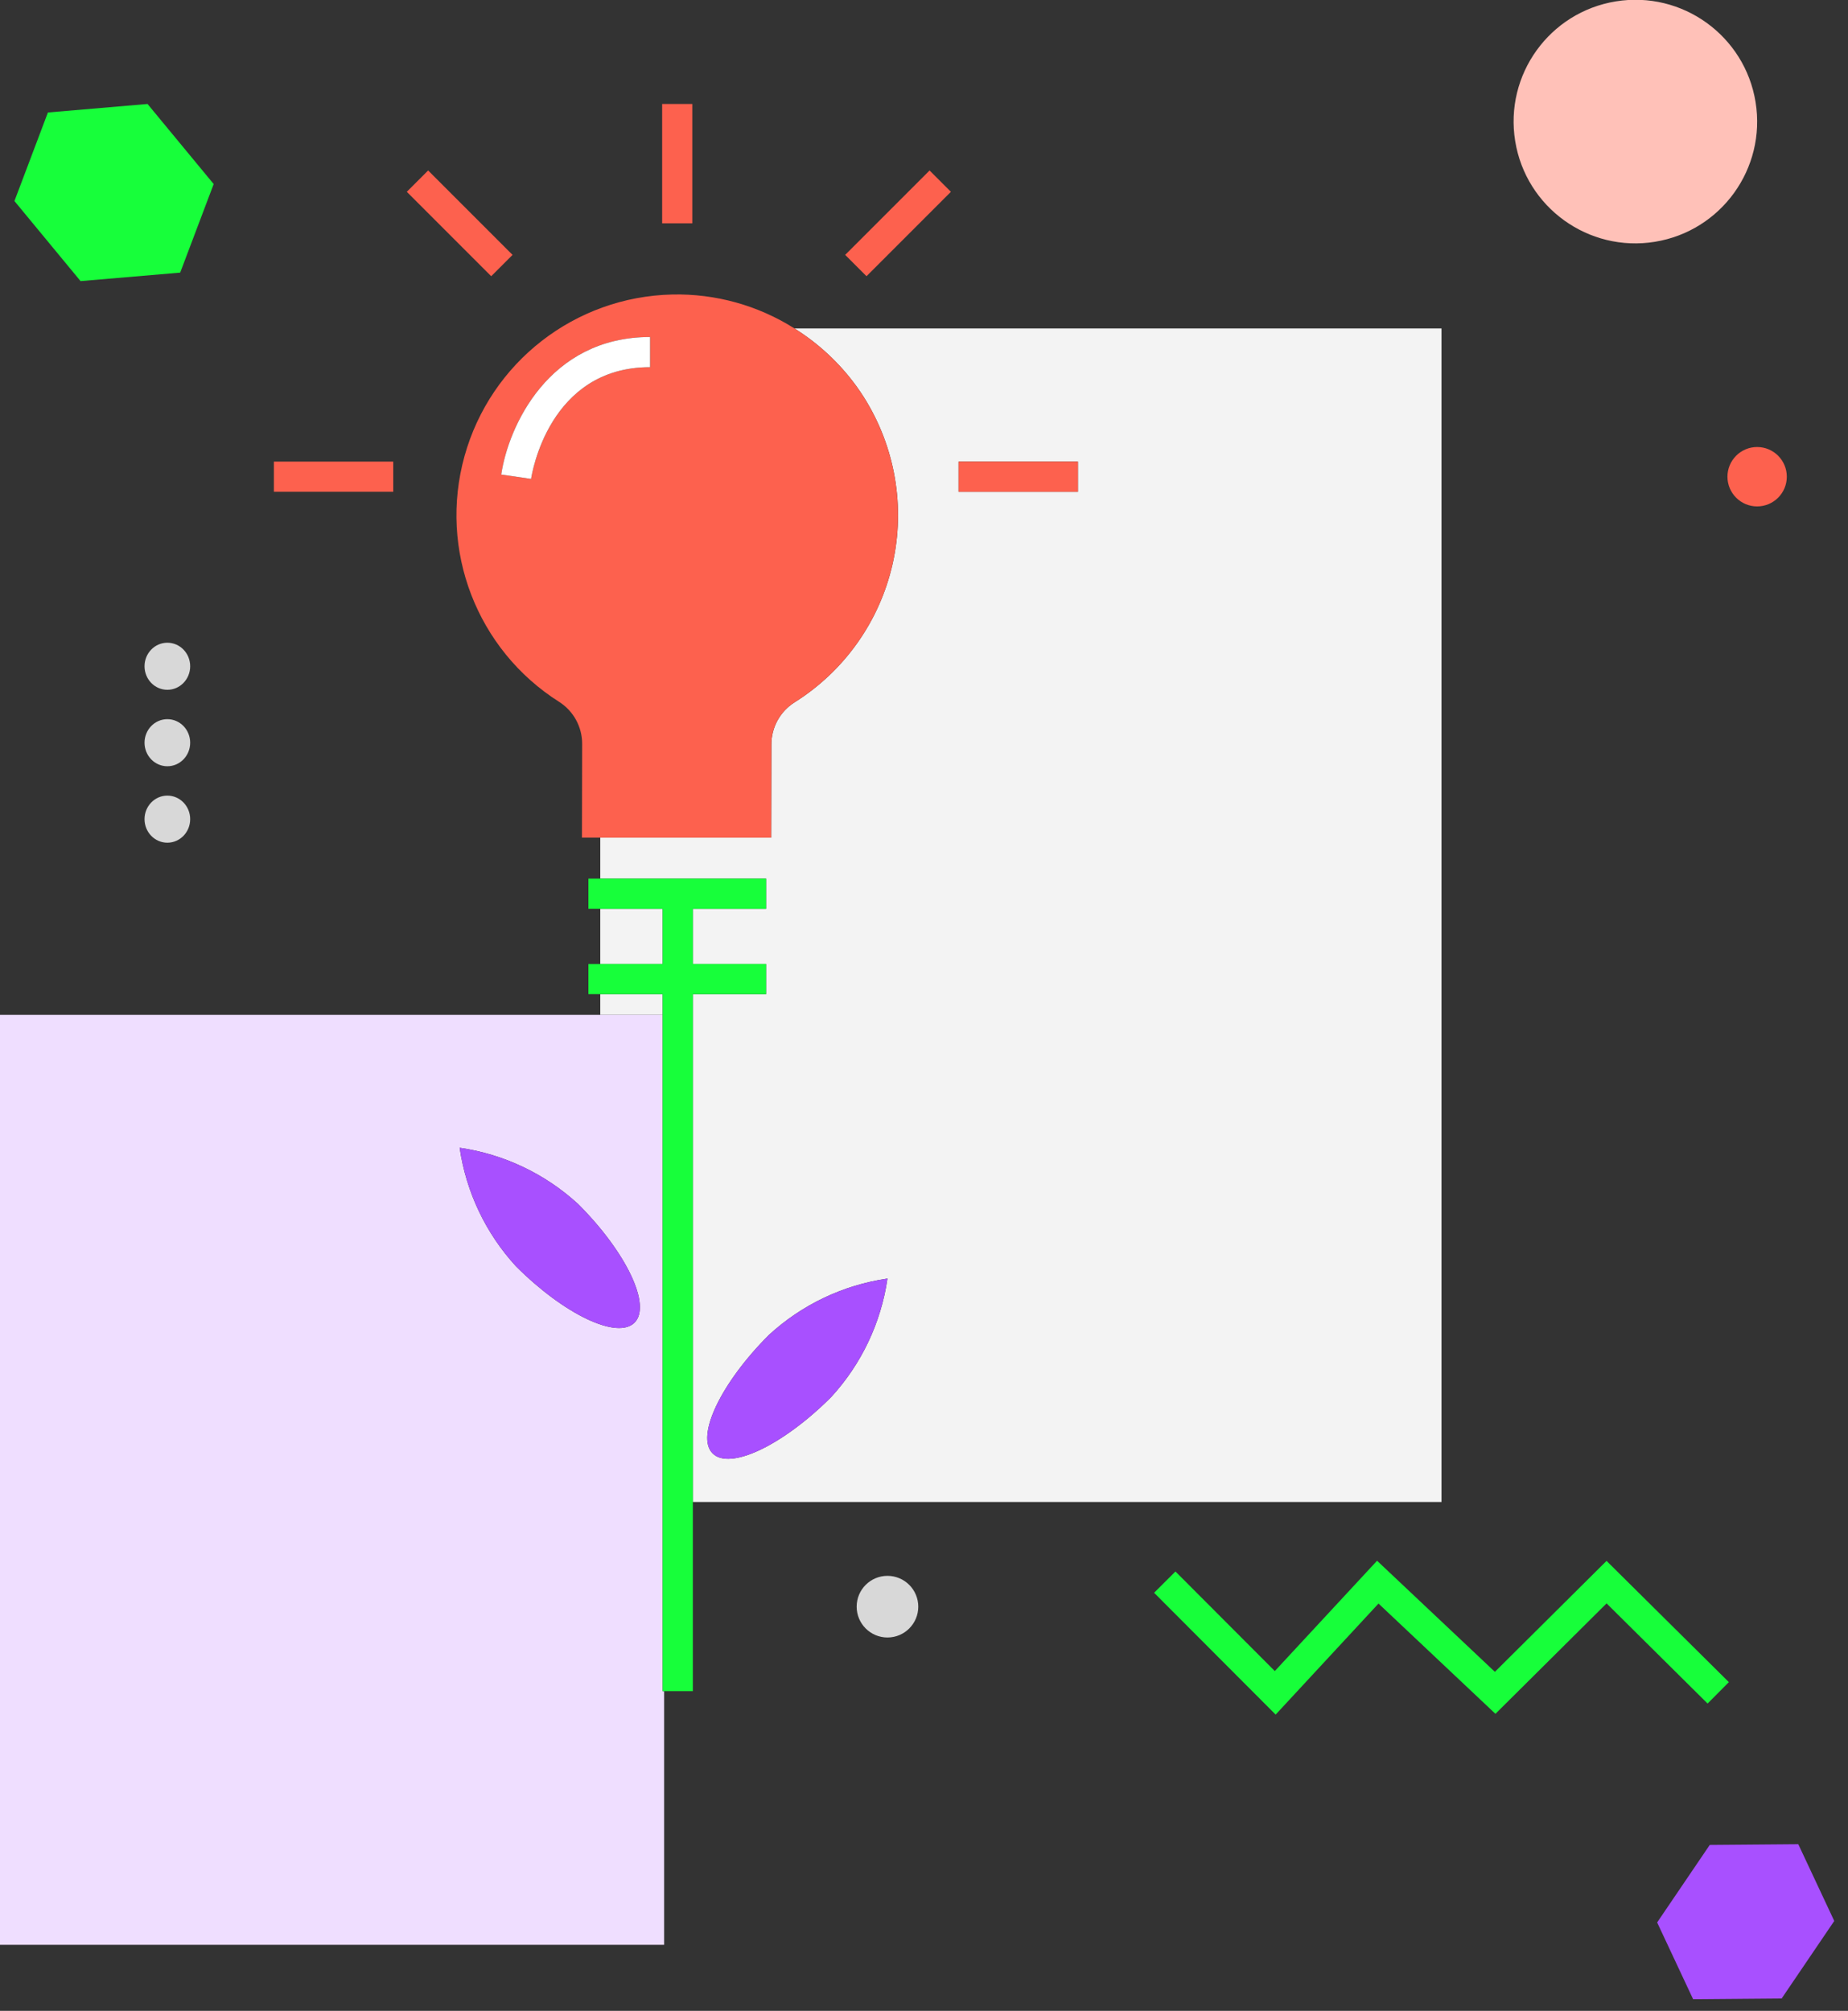
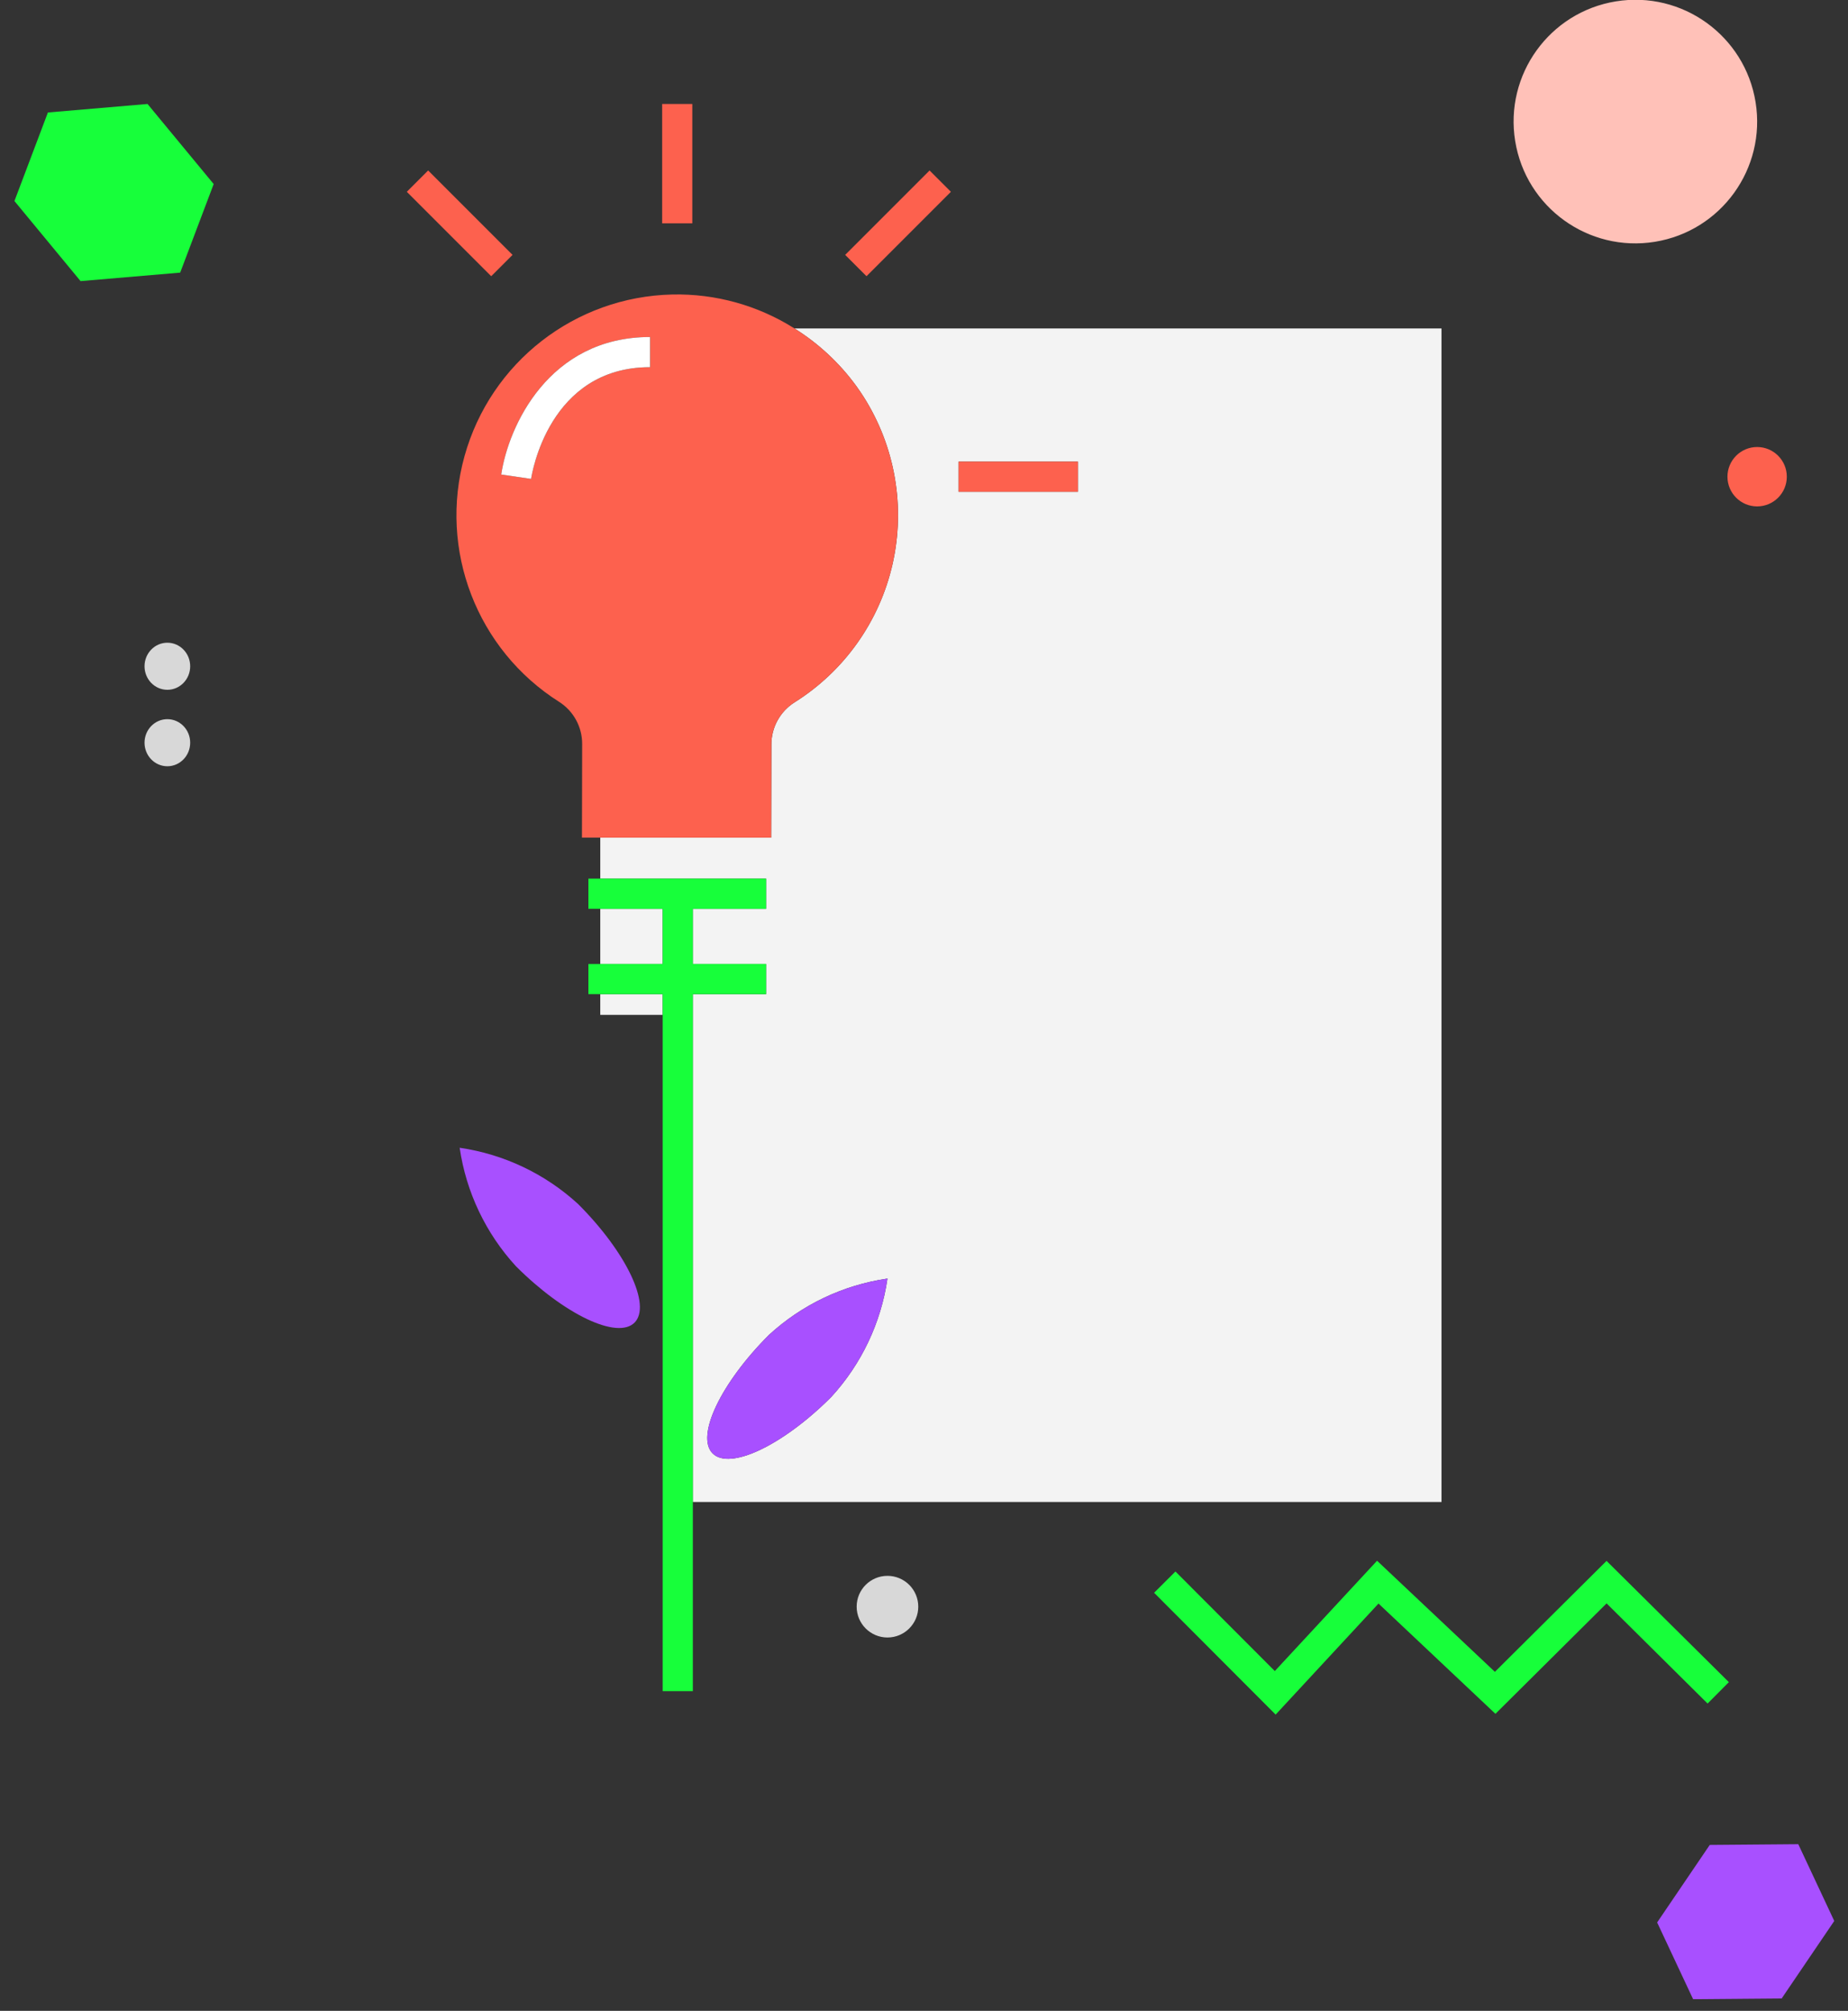
<svg xmlns="http://www.w3.org/2000/svg" width="91px" height="99px" viewBox="0 0 91 99" version="1.1">
  <rect x="0" y="0" width="91" height="99" fill="#333333" stroke="none" />
  <title>evolve_new</title>
  <desc>Created with Sketch.</desc>
  <g id="Page-1" stroke="none" stroke-width="1" fill="none" fill-rule="evenodd">
    <g id="process_page-copy-7" transform="translate(-148, -3105)" fill-rule="nonzero">
      <g id="evolve_new" transform="translate(148, 3104)">
        <path d="M43.701,78.584 C42.863,78.584 42.184,79.263 42.184,80.101 C42.184,80.939 42.863,81.619 43.701,81.619 C44.539,81.619 45.218,80.939 45.218,80.101 C45.218,79.699 45.058,79.313 44.774,79.029 C44.489,78.744 44.103,78.584 43.701,78.584 Z" id="Path" fill="#D8D8D8" />
        <ellipse id="Oval" fill="#D8D8D8" cx="8.241" cy="37.566" rx="1.124" ry="1.159" />
-         <ellipse id="Oval" fill="#D8D8D8" cx="8.241" cy="41.33" rx="1.124" ry="1.159" />
        <ellipse id="Oval" fill="#D8D8D8" cx="8.241" cy="33.802" rx="1.124" ry="1.159" />
        <rect id="Rectangle" fill="#F3F3F3" x="29.559" y="49.945" width="3.073" height="1.02" />
        <path d="M37.724,45.744 L34.117,45.744 L34.117,48.46 L37.724,48.46 L37.724,49.945 L34.117,49.945 L34.117,74.947 L70.983,74.947 L70.983,17.171 L39.122,17.171 C40.316,17.917 41.355,18.887 42.181,20.027 C42.301,20.194 42.417,20.365 42.528,20.539 L42.531,20.544 C44.08,22.988 44.592,25.948 43.952,28.77 C43.312,31.593 41.574,34.043 39.122,35.581 C38.414,36.03 37.984,36.81 37.985,37.65 L37.975,42.125 L37.975,42.239 L29.559,42.239 L29.559,44.258 L37.724,44.258 L37.724,45.744 Z M47.203,23.727 L53.08,23.727 L53.08,25.213 L47.203,25.213 L47.203,23.727 Z M43.701,63.948 C43.384,66.128 42.418,68.161 40.927,69.784 C38.55,72.161 35.937,73.403 35.092,72.557 C34.246,71.712 35.488,69.099 37.865,66.722 C39.487,65.231 41.521,64.265 43.701,63.948 L43.701,63.948 Z" id="Shape" fill="#F3F3F3" />
        <rect id="Rectangle" fill="#F3F3F3" x="29.559" y="45.744" width="3.073" height="2.716" />
-         <path d="M32.632,50.964 L0,50.964 L0,96.749 L32.703,96.749 L32.703,84.261 L32.632,84.261 L32.632,50.964 Z M22.635,57.508 C24.815,57.825 26.849,58.792 28.471,60.282 C30.848,62.659 32.09,65.272 31.245,66.118 C30.399,66.963 27.786,65.721 25.409,63.344 C23.919,61.722 22.952,59.688 22.635,57.508 L22.635,57.508 Z" id="Shape" fill="#EFDEFF" />
        <polygon id="Path" fill="#A850FF" points="88.552 91.796 84.192 91.832 81.602 95.648 83.373 99.427 87.734 99.39 90.323 95.575" />
        <polygon id="Path" fill="#17FF3A" points="8.873 14.422 10.522 10.061 7.265 6.119 2.359 6.538 0.711 10.898 3.967 14.84" />
        <polygon id="Path" fill="#17FF3A" points="85.133 83.817 79.11 77.848 73.612 83.31 67.81 77.84 62.775 83.272 57.882 78.369 56.831 79.418 62.816 85.415 67.881 79.948 73.639 85.377 79.112 79.94 84.086 84.871" />
        <circle id="Oval" fill="#FFC1B8" transform="translate(80.53, 6.986) rotate(-9.217) translate(-80.53, -6.986) " cx="80.53" cy="6.986" r="5.996" />
        <path d="M85.064,24.47 C85.064,25.277 85.718,25.932 86.525,25.932 C87.333,25.932 87.987,25.277 87.987,24.47 C87.987,23.663 87.333,23.008 86.525,23.008 C86.138,23.008 85.766,23.162 85.492,23.436 C85.218,23.71 85.064,24.082 85.064,24.47 L85.064,24.47 Z" id="Path" fill="#FD614E" />
        <path d="M37.975,42.125 L37.985,37.65 C37.984,36.81 38.414,36.03 39.122,35.581 C41.574,34.043 43.312,31.593 43.952,28.77 C44.592,25.948 44.08,22.988 42.531,20.544 L42.528,20.539 C42.417,20.365 42.302,20.194 42.181,20.027 C41.355,18.887 40.316,17.917 39.122,17.171 C37.326,16.034 35.234,15.453 33.109,15.499 C28.316,15.605 24.158,18.838 22.874,23.457 C21.59,28.077 23.484,32.992 27.535,35.556 C28.243,36.007 28.67,36.79 28.667,37.63 L28.657,42.239 L37.975,42.239 L37.975,42.125 Z M32.01,19.077 C27.021,19.077 26.185,24.354 26.152,24.578 L24.682,24.362 C25.028,22.02 27.005,17.592 32.01,17.592 L32.01,19.077 Z" id="Shape" fill="#FD614E" />
        <path d="M24.682,24.362 L26.152,24.578 C26.185,24.354 27.021,19.077 32.01,19.077 L32.01,17.592 C27.005,17.592 25.028,22.02 24.682,24.362 Z" id="Path" fill="#FFFFFF" />
        <polygon id="Path" fill="#17FF3A" points="34.117 74.947 34.117 49.945 37.724 49.945 37.724 48.459 34.117 48.459 34.117 45.744 37.724 45.744 37.724 44.258 29.559 44.258 28.974 44.258 28.974 45.744 29.559 45.744 32.632 45.744 32.632 48.459 29.559 48.459 28.974 48.459 28.974 49.945 29.559 49.945 32.632 49.945 32.632 50.964 32.632 84.26 32.703 84.26 34.117 84.26" />
        <path d="M35.092,72.557 C35.937,73.403 38.55,72.161 40.927,69.784 C42.418,68.161 43.384,66.128 43.701,63.948 C41.521,64.265 39.487,65.231 37.865,66.722 C35.488,69.099 34.246,71.712 35.092,72.557 Z" id="Path" fill="#A850FF" />
        <path d="M31.245,66.118 C32.09,65.272 30.848,62.659 28.471,60.282 C26.849,58.792 24.815,57.825 22.635,57.508 C22.952,59.688 23.919,61.722 25.409,63.344 C27.786,65.721 30.399,66.963 31.245,66.118 Z" id="Path" fill="#A850FF" />
        <rect id="Rectangle" fill="#FD614E" x="32.606" y="6.119" width="1.485" height="5.877" />
        <rect id="Rectangle" fill="#FD614E" x="47.203" y="23.727" width="5.877" height="1.485" />
-         <rect id="Rectangle" fill="#FD614E" x="13.487" y="23.727" width="5.877" height="1.485" />
        <rect id="Rectangle" fill="#FD614E" transform="translate(22.635, 11.996) rotate(-45) translate(-22.635, -11.996) " x="21.893" y="9.058" width="1.485" height="5.877" />
        <rect id="Rectangle" fill="#FD614E" transform="translate(44.221, 11.996) rotate(-45) translate(-44.221, -11.996) " x="41.283" y="11.254" width="5.877" height="1.485" />
      </g>
    </g>
  </g>
</svg>